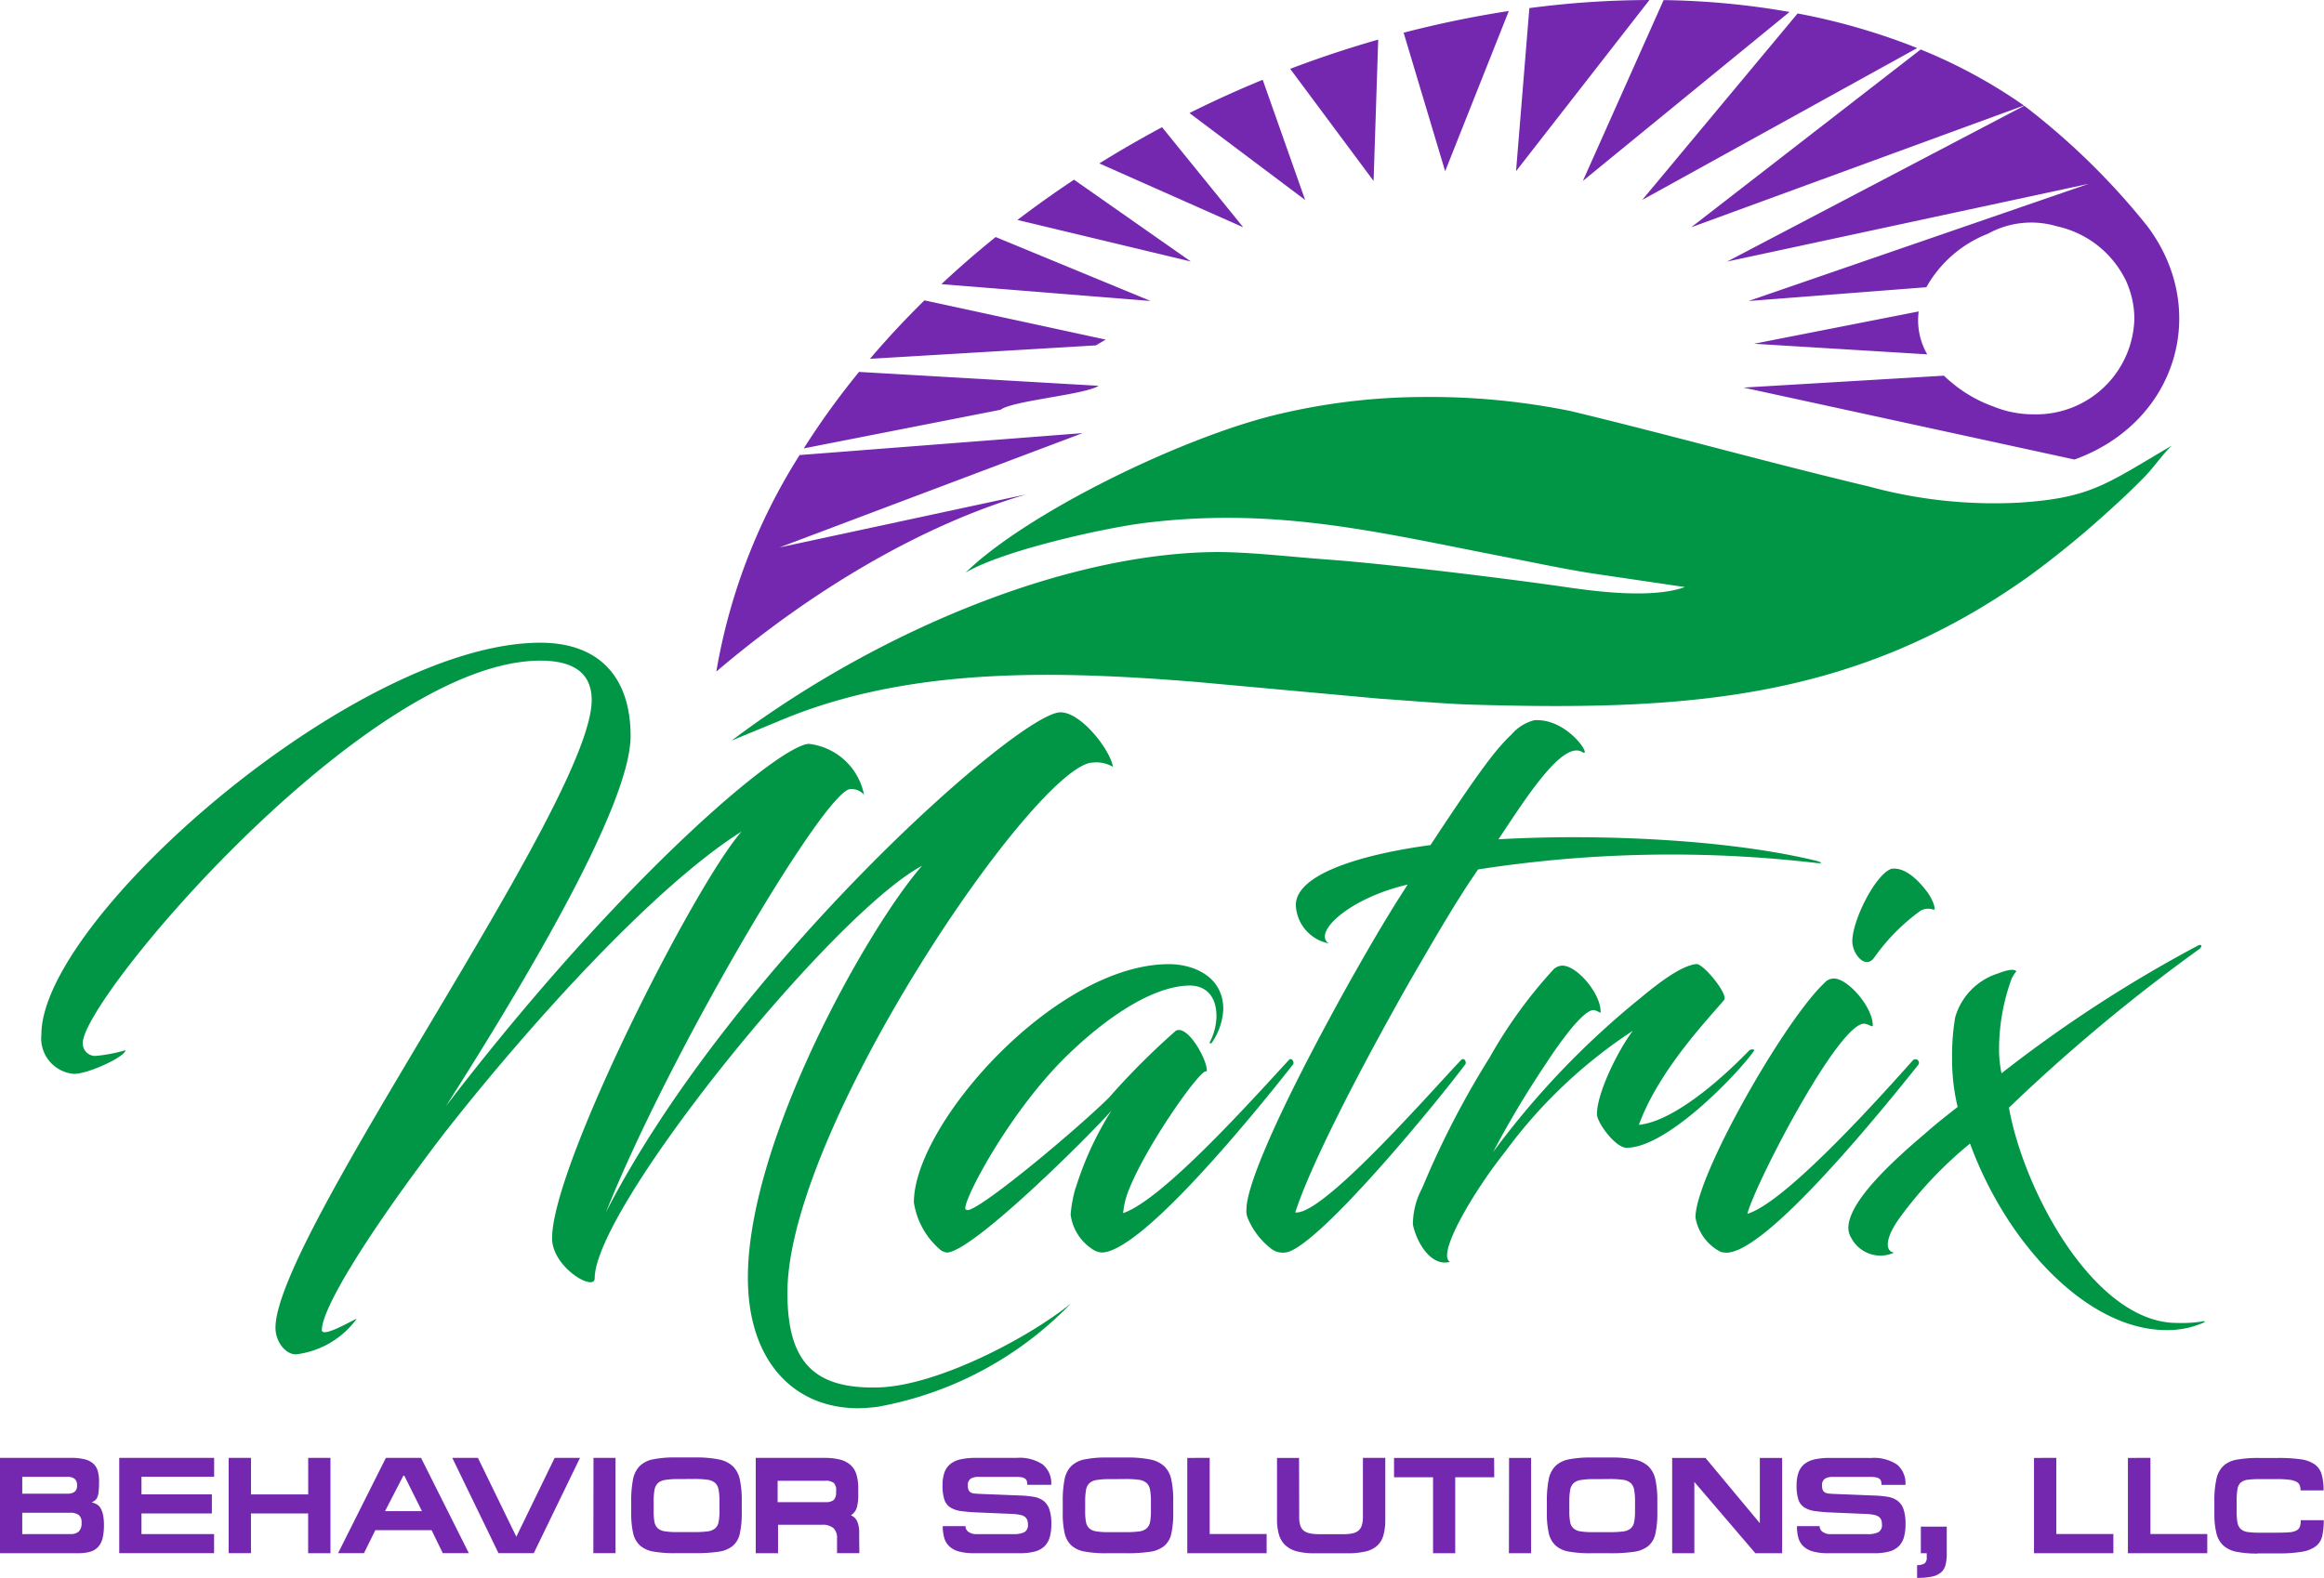
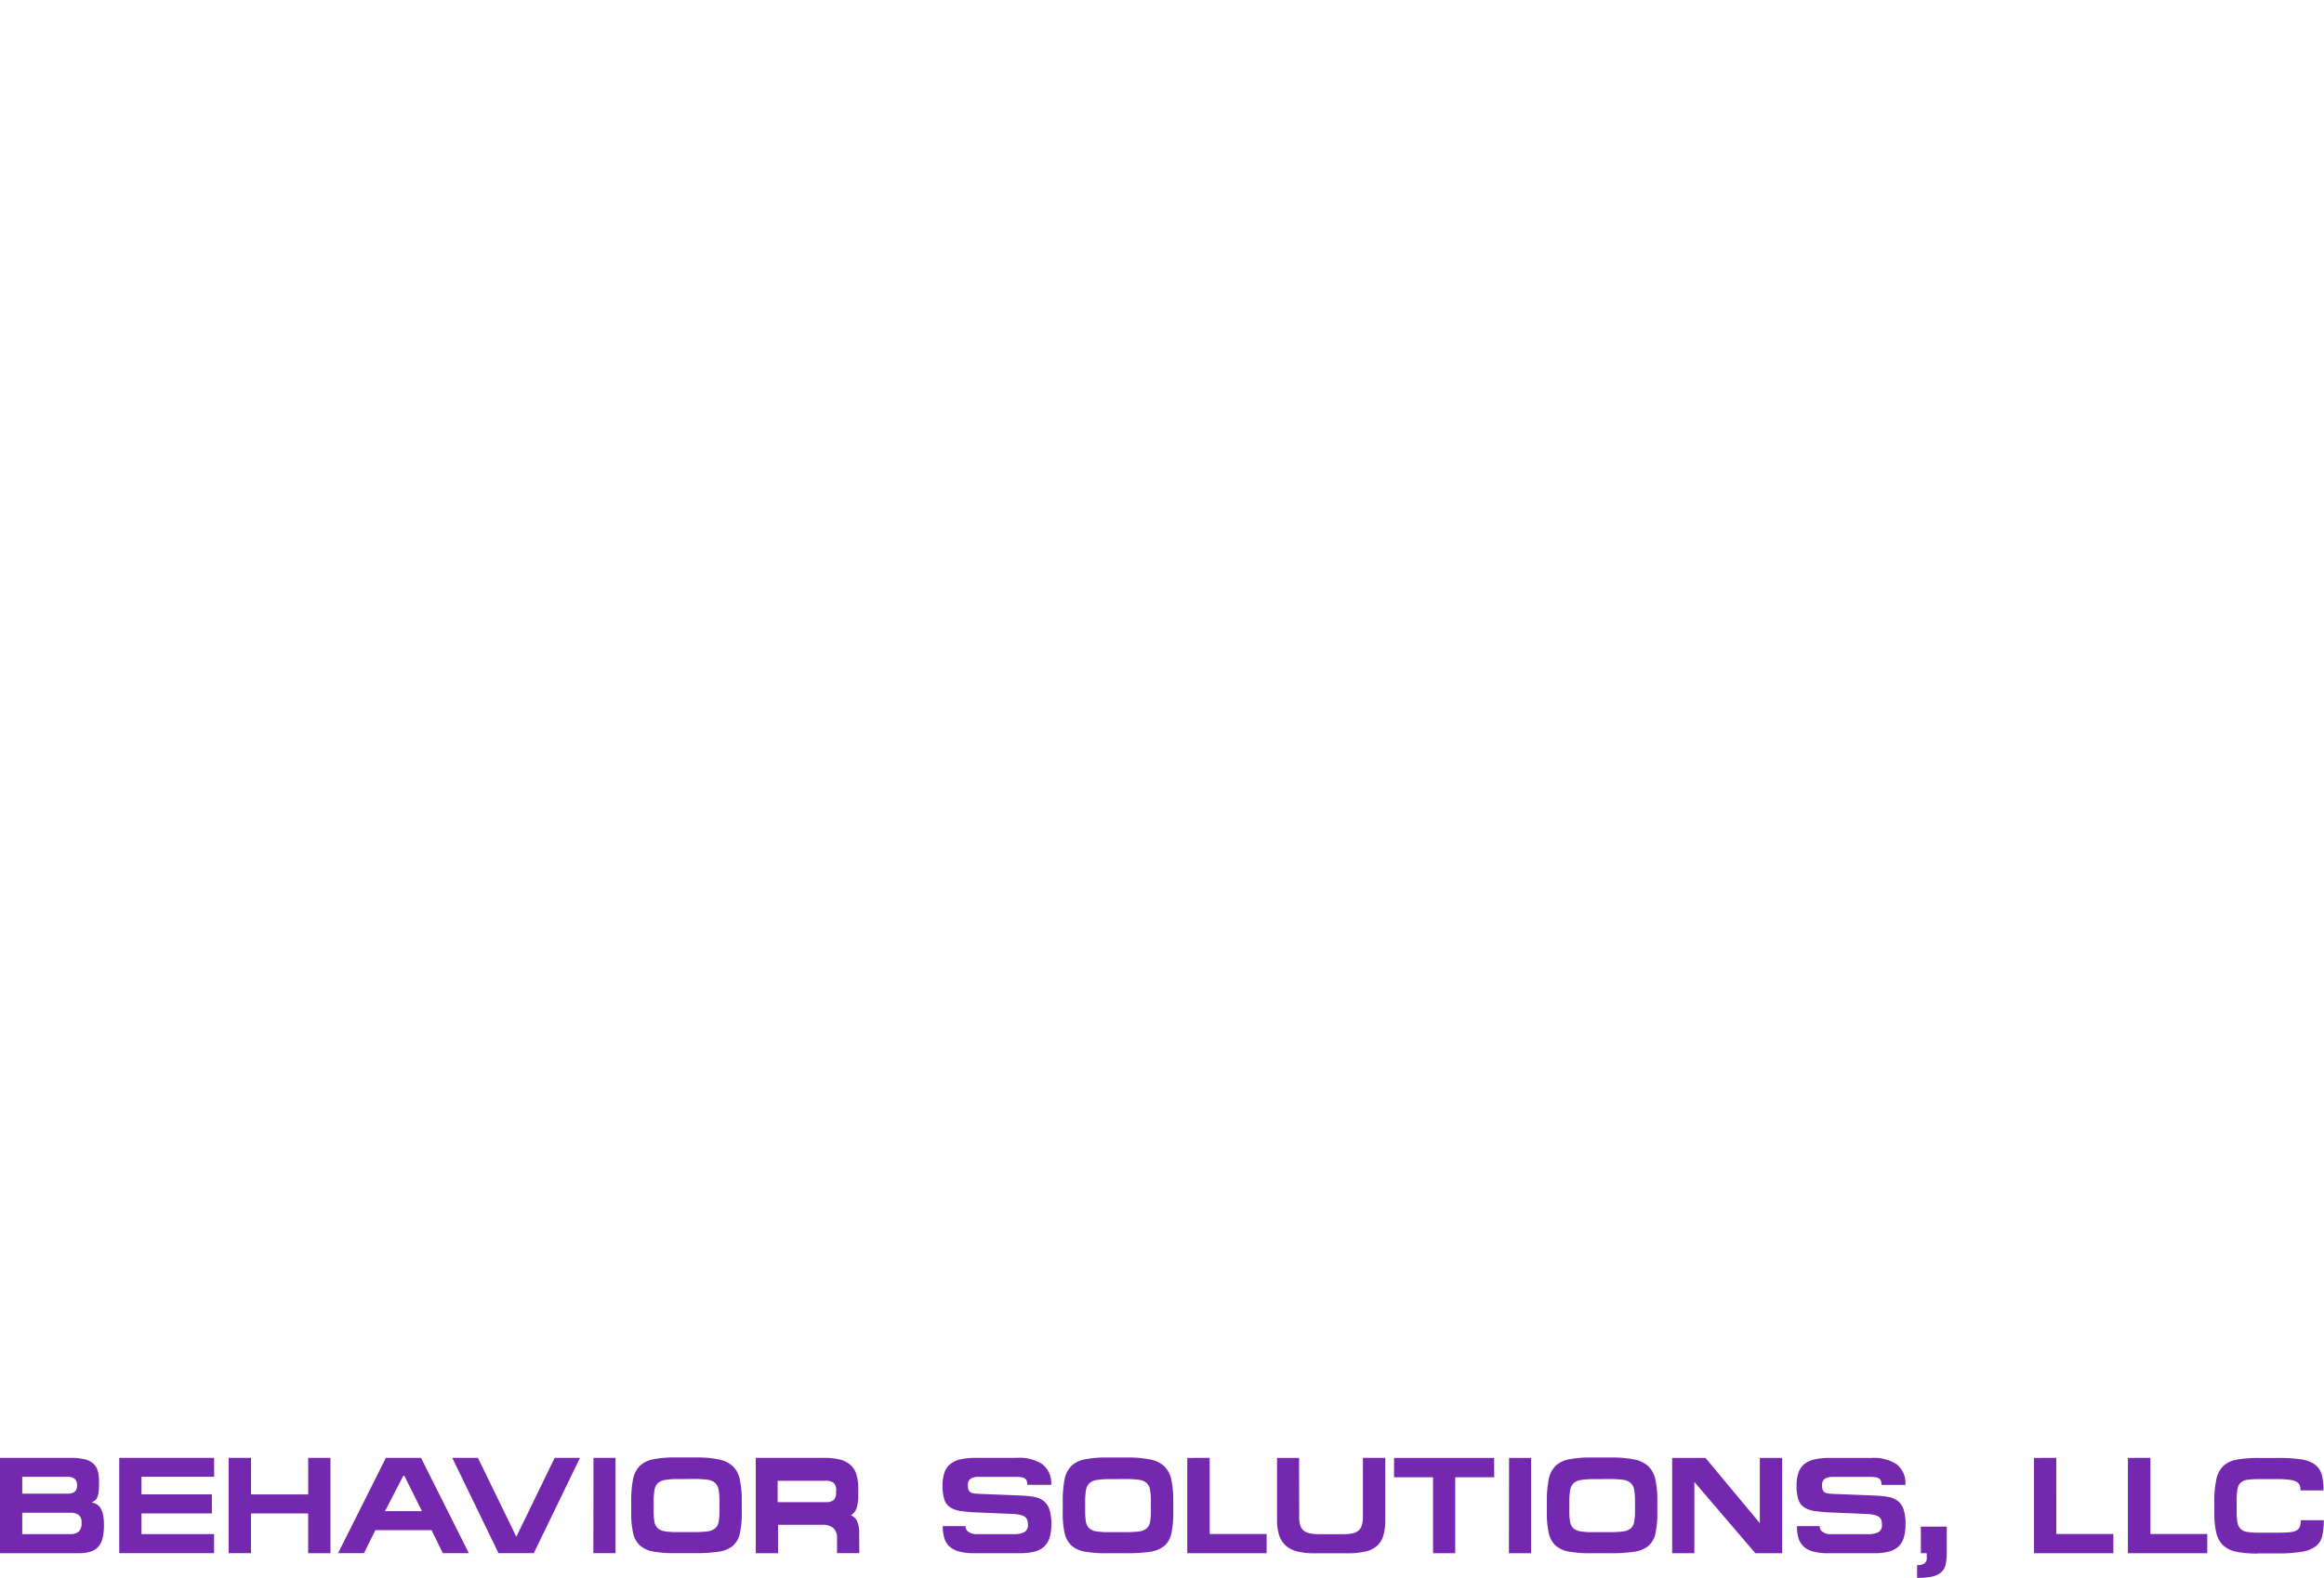
<svg xmlns="http://www.w3.org/2000/svg" width="141.358" height="96" viewBox="0 0 141.358 96">
  <g id="Group_76" data-name="Group 76" transform="translate(0 0)">
-     <path id="Path_1039" data-name="Path 1039" d="M52.174,160.347c-2.855,3.23-11.533,20.341-11.533,24.749,0,1.79,2.592,3.274,2.592,2.444,0-4.321,14.5-22.217,19.91-25.1C59.95,166.065,52.55,179.072,52.55,187.5c0,5.02,2.742,7.944,6.724,7.944a11.1,11.1,0,0,0,1.164-.087A21.637,21.637,0,0,0,72.2,189.068c-2.592,2.1-8.077,4.976-11.645,5.107-4.019.131-5.6-1.571-5.6-5.762,0-10,15.214-32.257,18.6-32.257a2.019,2.019,0,0,1,1.2.262c-.15-1-1.916-3.317-3.193-3.317-2.517,0-19.985,15.5-27.648,30.424,3.907-9.777,13.373-25.753,14.876-25.753a.994.994,0,0,1,.826.349,3.871,3.871,0,0,0-3.343-3.1c-1.69,0-11.27,7.944-22.089,22.043,5-7.857,11.232-18.377,11.232-22.523,0-3.579-1.916-5.674-5.485-5.674-11.232,0-30.353,16.8-30.353,23.833a2.167,2.167,0,0,0,1.991,2.4c.864,0,3.118-1.047,3.118-1.44a9.111,9.111,0,0,1-1.841.349.759.759,0,0,1-.751-.786c0-2.75,17.318-23.265,27.836-23.265,1.39,0,3.118.349,3.118,2.4,0,6.2-19.233,32.606-19.233,38.193,0,.83.6,1.615,1.24,1.615a5.347,5.347,0,0,0,3.681-2.139c.15-.175-2.1,1.222-2.1.655,0-1.222,2.442-5.412,7.4-11.916,5.372-6.853,12.923-15.146,18.144-18.42M72.481,182.04a8.278,8.278,0,0,0-.3,1.615,2.957,2.957,0,0,0,1.24,2.051,1.193,1.193,0,0,0,.639.262c2.254,0,8.377-7.289,11.645-11.436.112-.131-.075-.48-.263-.262-2.329,2.532-7.7,8.512-10.067,9.3a4.977,4.977,0,0,1,.376-1.484c1.127-2.794,4.508-7.551,4.7-7.115.15-.524-1.127-2.924-1.878-2.488a44.339,44.339,0,0,0-4.057,4.06c-1.954,1.921-7.213,6.329-8.452,6.809a.278.278,0,0,1-.263,0c-.338-.219,2.479-5.718,6.048-9.254,2.441-2.4,5.184-4.234,7.363-4.365,1.127-.088,1.841.567,1.841,1.877a3.555,3.555,0,0,1-.413,1.571c-.037.044.038.087.113.044a3.891,3.891,0,0,0,.714-2.051c0-2.052-1.878-2.75-3.306-2.75-6.912,0-15.514,9.734-15.514,14.492a4.713,4.713,0,0,0,1.653,2.924,1.085,1.085,0,0,0,.338.131c1.578,0,8.9-7.333,10.03-8.642a19.665,19.665,0,0,0-2.179,4.714m21.585-20.864c-4.207.567-8.34,1.79-8.189,3.754a2.479,2.479,0,0,0,1.991,2.226c-.977-.655,1.24-2.75,4.808-3.579-1.39,2.139-2.479,4.059-3.494,5.849-4.62,8.293-6.311,12.571-6.311,13.881a1.182,1.182,0,0,0,.113.654,4.609,4.609,0,0,0,1.352,1.746,1.168,1.168,0,0,0,1.2.175c2.254-.96,8.79-8.9,10.631-11.349.113-.131-.038-.48-.263-.262-2.216,2.357-8.452,9.472-10.067,9.254.9-2.793,3.719-8.337,6.987-14.1,1.5-2.575,2.742-4.758,4.132-6.766a76.392,76.392,0,0,1,20.586-.393c.451.044.3-.044,0-.131-5.372-1.31-13.3-1.659-19.346-1.31,1.653-2.488,3.869-5.98,5.071-5.325.714.48-.789-2.052-2.892-1.921a2.713,2.713,0,0,0-1.39.873c-.939.873-1.991,2.27-4.921,6.722M97.7,174.053a53.975,53.975,0,0,0-4.132,7.988A4.687,4.687,0,0,0,93,184.266c.263,1.222,1.164,2.575,2.254,2.27-.826-.437,1.428-4.278,3.343-6.678a30.038,30.038,0,0,1,7.776-7.377c-.977,1.31-2.179,3.841-2.179,5.064,0,.524,1.127,2.052,1.8,2.052,2.592,0,7.1-4.889,7.776-5.936-.038-.087-.263-.044-.3,0-2.329,2.4-4.921,4.365-6.724,4.539,1.24-3.4,4.357-6.591,5.184-7.6.263-.349-1.277-2.226-1.69-2.182-.789.087-1.916.83-3.381,2.052a50.929,50.929,0,0,0-8.978,9.384A57.281,57.281,0,0,1,101,174.62c1.127-1.746,2.442-3.448,3.005-3.4.3.044.413.262.413.087,0-1.091-1.427-2.793-2.329-2.793a.816.816,0,0,0-.526.218,28.817,28.817,0,0,0-3.869,5.325m14.485,11.916c2.329-.218,8.3-7.333,11.57-11.436a.215.215,0,0,0-.338-.262c-2.291,2.575-7.776,8.643-10.067,9.341.451-1.79,5.6-11.742,7.137-11.567.3.044.489.262.489.087,0-1.091-1.5-2.837-2.367-2.837a.727.727,0,0,0-.564.262c-2.4,2.226-7.851,11.742-7.851,14.273a2.9,2.9,0,0,0,1.54,2.1,1.716,1.716,0,0,0,.451.044m9.917-23.352c-.976.349-2.4,3.187-2.367,4.452.038.786.826,1.7,1.352.917a12.156,12.156,0,0,1,2.817-2.837.975.975,0,0,1,.789-.044c.15,0-.075-.655-.413-1.091-.489-.655-1.315-1.528-2.179-1.4m-2.607,21.868a1.153,1.153,0,0,0,.188.611,2,2,0,0,0,2.592.873c-.564-.087-.526-.873.263-2.008a24.24,24.24,0,0,1,4.357-4.627c2.254,6.155,7.175,11.349,11.946,11.349a5.473,5.473,0,0,0,2.216-.436c.226-.087.075-.131-.038-.087a8.456,8.456,0,0,1-1.54.087c-4.959,0-9.279-7.9-10.218-13.095a107.218,107.218,0,0,1,11.57-9.646c.188-.131.188-.349-.075-.218a81.171,81.171,0,0,0-11.946,7.77,7.029,7.029,0,0,1-.15-1.4,12.6,12.6,0,0,1,.751-4.321,2.154,2.154,0,0,1,.3-.48c-.15-.218-.789,0-1.127.131a3.939,3.939,0,0,0-2.592,2.663,13.893,13.893,0,0,0-.188,2.444,12.364,12.364,0,0,0,.338,3.012c-.676.524-1.39,1.091-2.028,1.659-2.893,2.444-4.621,4.408-4.621,5.718" transform="translate(-7.06 -109.762)" fill="#009645" />
-     <path id="Path_1040" data-name="Path 1040" d="M257.015,94.908c-.49.439-1.07,1.289-1.656,1.894-.663.684-1.375,1.354-2.118,2.024a58.742,58.742,0,0,1-4.861,3.987c-10.58,7.559-20.8,8.239-33.941,7.85-1.666-.049-3.743-.238-5.588-.361l-11.13-1.017c-8.464-.688-17.418-.95-25.223,2.291l-3.08,1.271c8.6-6.466,19.9-11.285,29.166-11.465,2.069-.04,4.753.284,7.123.456,3.516.255,10.766,1.138,14.392,1.664,1.93.28,5.3.726,7.3.007l-5.422-.8c-1.707-.252-3.527-.646-5.4-1.01-7.734-1.5-13.942-3.075-21.968-2.1-2.474.3-8.685,1.675-10.957,3.03,3.57-3.491,12.555-7.951,18.445-9.494a38.54,38.54,0,0,1,9.2-1.189,43.186,43.186,0,0,1,9.13.849c6.075,1.461,12.024,3.135,18.182,4.6a28.931,28.931,0,0,0,9.12.979c4.367-.286,5.271-1.117,9.286-3.471" transform="translate(-124.915 -67.791)" fill="#009645" fill-rule="evenodd" />
-     <path id="Path_1041" data-name="Path 1041" d="M178.487,27.1l-7.554.586a35.714,35.714,0,0,0-5.066,13.173c5.923-5.04,12.576-8.934,18.835-10.777l-14.995,3.224,18.44-6.955-9.66.749M239,18.948l-10.016,1.966,10.537.645A4.142,4.142,0,0,1,239,18.948m6.423-12.515-18.072,9.479,21.984-4.727-20.687,7.129,10.819-.839a7.358,7.358,0,0,1,3.753-3.258,5.447,5.447,0,0,1,4.2-.446,6.09,6.09,0,0,1,4.077,3.091,3.392,3.392,0,0,1,.243.535,5.513,5.513,0,0,1,.379,2.011,5.974,5.974,0,0,1-6.136,5.8,6.42,6.42,0,0,1-2.45-.481,8.232,8.232,0,0,1-2.472-1.407q-.283-.228-.525-.464l-12.191.725,20.132,4.377c6.232-2.25,8.269-9.109,4.423-14.21a43.038,43.038,0,0,0-7.478-7.314m-6.3-3.425-13.959,10.82,20.24-7.41a31.724,31.724,0,0,0-6.281-3.409M231.636.818l-9.452,11.347L238.91,2.923A39.243,39.243,0,0,0,231.636.818M223.485.006l-4.91,11L231.145.727a47.742,47.742,0,0,0-7.66-.722m-8.165.485-.81,9.924L222.622,0a56.429,56.429,0,0,0-7.3.492m-7.649,1.5,2.525,8.426L214.07.669q-1.67.255-3.372.611-1.525.319-3.025.709m-6.9,2.2,5.072,6.82.281-8.6q-2.728.779-5.354,1.779m-6.131,2.687,7.04,5.289L199.1,4.853q-2.275.935-4.452,2.023m-5.481,3.067,8.75,3.885-4.939-6.089q-1.954,1.045-3.811,2.2m-4.985,3.442,10.547,2.528-7.105-4.977q-1.774,1.177-3.441,2.449m-4.625,3.906,12.724,1.024-9.425-3.89q-1.719,1.386-3.3,2.865m-4.343,4.544,13.74-.817q.3-.178.6-.351l-11.029-2.389q-1.758,1.728-3.314,3.558m-4.025,5.449,11.971-2.35c.715-.556,5.187-.923,5.959-1.458l-14.569-.845a47.574,47.574,0,0,0-3.361,4.653" transform="translate(-122.296 0.001)" fill="#7328AF" fill-rule="evenodd" />
    <path id="Path_1042" data-name="Path 1042" d="M4.307,337.6H0v5.8H4.762a2.508,2.508,0,0,0,.735-.092,1.038,1.038,0,0,0,.48-.3,1.226,1.226,0,0,0,.264-.527,3.285,3.285,0,0,0,.081-.79,2.95,2.95,0,0,0-.057-.635,1.3,1.3,0,0,0-.154-.406.647.647,0,0,0-.236-.23,1.081,1.081,0,0,0-.3-.109,1.112,1.112,0,0,0,.207-.125.5.5,0,0,0,.142-.2A1.216,1.216,0,0,0,6,339.645a5.646,5.646,0,0,0,.025-.6,2.306,2.306,0,0,0-.081-.656.941.941,0,0,0-.28-.447,1.253,1.253,0,0,0-.532-.259,3.477,3.477,0,0,0-.829-.084m-2.95,2.182v-1.028H4.1a.7.7,0,0,1,.435.117.48.48,0,0,1,.15.4.458.458,0,0,1-.154.4.721.721,0,0,1-.422.109Zm0,2.458v-1.3h2.9a.924.924,0,0,1,.524.125.55.55,0,0,1,.183.485.69.69,0,0,1-.17.535.714.714,0,0,1-.488.151Zm5.9-4.64v5.8h5.769v-1.162H8.605v-1.254h4.282v-1.162H8.605v-1.07h4.42V337.6Zm6.655,0v5.8h1.357v-2.416h3.478V343.4H20.1v-5.8H18.746v2.224H15.268V337.6Zm9.564,0-2.909,5.8h1.576l.691-1.4h3.421l.682,1.4h1.585l-2.909-5.8Zm1.121,1.087,1.073,2.157H23.419l1.114-2.157Zm4.477-1.087h-1.56l2.812,5.8h2.145l2.812-5.8H33.738l-2.332,4.8Zm7.021,5.8h1.349v-5.8H36.1Zm6.119-4.515a5.758,5.758,0,0,1,.817.046.879.879,0,0,1,.467.192.725.725,0,0,1,.215.414,3.739,3.739,0,0,1,.053.7v.6a3.354,3.354,0,0,1-.053.669.671.671,0,0,1-.215.389.894.894,0,0,1-.463.18,6.032,6.032,0,0,1-.8.042H41.165a4.3,4.3,0,0,1-.739-.05.815.815,0,0,1-.423-.188.692.692,0,0,1-.195-.38,3.332,3.332,0,0,1-.049-.635v-.6a4.057,4.057,0,0,1,.049-.7.769.769,0,0,1,.2-.418.818.818,0,0,1,.439-.2,4.319,4.319,0,0,1,.768-.054Zm.049,4.515a9.516,9.516,0,0,0,1.434-.088,1.772,1.772,0,0,0,.873-.351,1.35,1.35,0,0,0,.434-.752,5.7,5.7,0,0,0,.118-1.292v-.7a5.944,5.944,0,0,0-.118-1.3,1.566,1.566,0,0,0-.43-.811,1.761,1.761,0,0,0-.866-.414,7.076,7.076,0,0,0-1.422-.117H41.092a6.7,6.7,0,0,0-1.357.113,1.612,1.612,0,0,0-.825.41,1.588,1.588,0,0,0-.407.815,6.623,6.623,0,0,0-.109,1.329v.7a5.425,5.425,0,0,0,.114,1.229,1.462,1.462,0,0,0,.41.753,1.623,1.623,0,0,0,.817.376,7.262,7.262,0,0,0,1.332.1Zm10-1.2a1.668,1.668,0,0,0-.134-.765.709.709,0,0,0-.37-.339.84.84,0,0,0,.358-.46,2.685,2.685,0,0,0,.09-.777v-.4a2.837,2.837,0,0,0-.114-.857,1.263,1.263,0,0,0-.366-.577,1.535,1.535,0,0,0-.642-.322,3.8,3.8,0,0,0-.934-.1H45.968v5.8h1.357v-1.731H49.99a1.02,1.02,0,0,1,.7.2.8.8,0,0,1,.223.627v.9h1.357Zm-1.406-2.491a.6.6,0,0,1-.142.456.745.745,0,0,1-.5.13H47.3v-1.3h2.885a.81.81,0,0,1,.528.13.614.614,0,0,1,.146.473Zm8.508-2.107a4.268,4.268,0,0,0-.93.088,1.5,1.5,0,0,0-.629.288,1.161,1.161,0,0,0-.358.522,2.358,2.358,0,0,0-.113.782,2.683,2.683,0,0,0,.11.857.9.9,0,0,0,.362.476,1.612,1.612,0,0,0,.646.222,9.618,9.618,0,0,0,.971.083l2.162.092a2.99,2.99,0,0,1,.475.058.718.718,0,0,1,.284.121.422.422,0,0,1,.142.192.811.811,0,0,1,.041.272.482.482,0,0,1-.219.468,1.472,1.472,0,0,1-.666.117H59.384a.789.789,0,0,1-.471-.134.412.412,0,0,1-.187-.351H57.344a2.517,2.517,0,0,0,.094.727,1.122,1.122,0,0,0,.317.514,1.407,1.407,0,0,0,.589.305,3.465,3.465,0,0,0,.9.1h2.8a3.431,3.431,0,0,0,.894-.1,1.332,1.332,0,0,0,.589-.318,1.231,1.231,0,0,0,.321-.547,2.842,2.842,0,0,0,.1-.8,2.743,2.743,0,0,0-.122-.911,1.085,1.085,0,0,0-.362-.514,1.381,1.381,0,0,0-.6-.242,6.285,6.285,0,0,0-.841-.079l-2.494-.1c-.1-.006-.187-.013-.268-.021a.553.553,0,0,1-.207-.059.318.318,0,0,1-.134-.142.608.608,0,0,1-.049-.272.459.459,0,0,1,.187-.439.954.954,0,0,1,.471-.1h2.267a1.957,1.957,0,0,1,.345.025.5.5,0,0,1,.211.084.293.293,0,0,1,.106.15.766.766,0,0,1,.029.226h1.454A1.475,1.475,0,0,0,63.422,338a2.54,2.54,0,0,0-1.576-.4Zm9.093,1.287a5.747,5.747,0,0,1,.816.046.878.878,0,0,1,.467.192.725.725,0,0,1,.215.414,3.742,3.742,0,0,1,.053.7v.6a3.357,3.357,0,0,1-.053.669.672.672,0,0,1-.215.389.893.893,0,0,1-.463.18,6.035,6.035,0,0,1-.8.042H67.412a4.3,4.3,0,0,1-.739-.05.814.814,0,0,1-.423-.188.692.692,0,0,1-.195-.38,3.332,3.332,0,0,1-.049-.635v-.6a4.058,4.058,0,0,1,.049-.7.767.767,0,0,1,.2-.418.817.817,0,0,1,.439-.2,4.319,4.319,0,0,1,.768-.054Zm.049,4.515a9.512,9.512,0,0,0,1.434-.088,1.771,1.771,0,0,0,.873-.351,1.35,1.35,0,0,0,.435-.752,5.7,5.7,0,0,0,.118-1.292v-.7a5.944,5.944,0,0,0-.118-1.3,1.57,1.57,0,0,0-.43-.811,1.762,1.762,0,0,0-.866-.414,7.078,7.078,0,0,0-1.422-.117H67.339a6.7,6.7,0,0,0-1.357.113,1.614,1.614,0,0,0-.825.41,1.588,1.588,0,0,0-.406.815,6.623,6.623,0,0,0-.109,1.329v.7a5.442,5.442,0,0,0,.113,1.229,1.463,1.463,0,0,0,.411.753,1.623,1.623,0,0,0,.817.376,7.26,7.26,0,0,0,1.332.1Zm3.713-5.8v5.8h4.827v-1.171H73.58V337.6Zm6.8,0H77.675v3.737a3.218,3.218,0,0,0,.122.945,1.418,1.418,0,0,0,.4.644,1.655,1.655,0,0,0,.707.364,4.224,4.224,0,0,0,1.057.113h2a4.662,4.662,0,0,0,1.093-.109,1.607,1.607,0,0,0,.711-.351,1.331,1.331,0,0,0,.382-.635,3.533,3.533,0,0,0,.114-.97V337.6H82.9V341.2a1.65,1.65,0,0,1-.065.5.707.707,0,0,1-.2.322.815.815,0,0,1-.366.171,2.616,2.616,0,0,1-.553.05H80.251a2.83,2.83,0,0,1-.577-.05.872.872,0,0,1-.377-.167.662.662,0,0,1-.208-.318,1.65,1.65,0,0,1-.065-.5Zm11.864,0H84.793v1.179h2.373V343.4h1.349V338.78h2.373Zm.9,5.8h1.349v-5.8H91.79Zm6.119-4.515a5.751,5.751,0,0,1,.817.046.88.88,0,0,1,.467.192.727.727,0,0,1,.215.414,3.745,3.745,0,0,1,.053.7v.6a3.36,3.36,0,0,1-.053.669.673.673,0,0,1-.215.389.894.894,0,0,1-.463.18,6.027,6.027,0,0,1-.8.042H96.86a4.3,4.3,0,0,1-.739-.05.813.813,0,0,1-.422-.188.692.692,0,0,1-.195-.38,3.332,3.332,0,0,1-.049-.635v-.6a4.058,4.058,0,0,1,.049-.7.768.768,0,0,1,.2-.418.817.817,0,0,1,.439-.2,4.317,4.317,0,0,1,.768-.054Zm.049,4.515a9.514,9.514,0,0,0,1.434-.088,1.771,1.771,0,0,0,.873-.351,1.351,1.351,0,0,0,.435-.752,5.711,5.711,0,0,0,.118-1.292v-.7a5.96,5.96,0,0,0-.118-1.3,1.568,1.568,0,0,0-.431-.811,1.762,1.762,0,0,0-.866-.414,7.075,7.075,0,0,0-1.422-.117H96.787a6.7,6.7,0,0,0-1.357.113,1.613,1.613,0,0,0-.825.41,1.586,1.586,0,0,0-.406.815,6.622,6.622,0,0,0-.11,1.329v.7a5.441,5.441,0,0,0,.114,1.229,1.461,1.461,0,0,0,.41.753,1.623,1.623,0,0,0,.817.376,7.265,7.265,0,0,0,1.333.1Zm3.762-5.8v5.8h1.349v-4.339l3.713,4.339H108.4v-5.8h-1.357v3.971l-3.307-3.971Zm9.6,0a4.266,4.266,0,0,0-.93.088,1.5,1.5,0,0,0-.63.288,1.165,1.165,0,0,0-.358.522,2.364,2.364,0,0,0-.114.782,2.675,2.675,0,0,0,.11.857.9.9,0,0,0,.361.476,1.613,1.613,0,0,0,.646.222,9.612,9.612,0,0,0,.971.083l2.162.092a2.991,2.991,0,0,1,.475.058.715.715,0,0,1,.284.121.422.422,0,0,1,.143.192.805.805,0,0,1,.04.272.481.481,0,0,1-.219.468,1.471,1.471,0,0,1-.666.117H111.34a.789.789,0,0,1-.471-.134.413.413,0,0,1-.187-.351H109.3a2.526,2.526,0,0,0,.093.727,1.124,1.124,0,0,0,.317.514,1.409,1.409,0,0,0,.589.305,3.47,3.47,0,0,0,.9.1H114a3.427,3.427,0,0,0,.894-.1,1.329,1.329,0,0,0,.589-.318,1.233,1.233,0,0,0,.321-.547,2.843,2.843,0,0,0,.1-.8,2.743,2.743,0,0,0-.122-.911,1.087,1.087,0,0,0-.361-.514,1.382,1.382,0,0,0-.6-.242,6.285,6.285,0,0,0-.841-.079l-2.494-.1c-.1-.006-.187-.013-.268-.021a.556.556,0,0,1-.207-.059.32.32,0,0,1-.134-.142.612.612,0,0,1-.049-.272.459.459,0,0,1,.187-.439.956.956,0,0,1,.472-.1h2.267a1.961,1.961,0,0,1,.345.025.5.5,0,0,1,.211.084.292.292,0,0,1,.106.15.775.775,0,0,1,.028.226h1.454a1.474,1.474,0,0,0-.512-1.237,2.54,2.54,0,0,0-1.576-.4Zm5.526,4.18V343.4h.358v.259a.421.421,0,0,1-.134.364.8.8,0,0,1-.451.1v.778a4.234,4.234,0,0,0,.91-.079,1.231,1.231,0,0,0,.548-.255.891.891,0,0,0,.272-.46,2.862,2.862,0,0,0,.073-.7v-1.622Zm6.883-4.18v5.8h4.827v-1.171h-3.47V337.6Zm5.712,0v5.8h4.827v-1.171H130.8V337.6Zm7.89,5.81h1.235a8.45,8.45,0,0,0,1.454-.1,1.915,1.915,0,0,0,.849-.334,1.094,1.094,0,0,0,.39-.623,4.2,4.2,0,0,0,.094-.965h-1.4a1.217,1.217,0,0,1-.053.393.42.42,0,0,1-.207.234,1.146,1.146,0,0,1-.435.109q-.281.025-.727.025h-1.105a4.788,4.788,0,0,1-.707-.042.759.759,0,0,1-.414-.18.7.7,0,0,1-.2-.389,3.705,3.705,0,0,1-.049-.677v-.635a4.247,4.247,0,0,1,.049-.727.681.681,0,0,1,.2-.4.8.8,0,0,1,.431-.172,5.781,5.781,0,0,1,.735-.038h1.04a5.5,5.5,0,0,1,.764.042,1.2,1.2,0,0,1,.431.129.416.416,0,0,1,.191.218.911.911,0,0,1,.044.3h1.4a3.358,3.358,0,0,0-.122-.995,1.131,1.131,0,0,0-.431-.6,1.957,1.957,0,0,0-.845-.3,9.587,9.587,0,0,0-1.365-.08h-1.2a7.287,7.287,0,0,0-1.3.1,1.618,1.618,0,0,0-.821.376,1.548,1.548,0,0,0-.431.8,6.024,6.024,0,0,0-.126,1.371v.736a4.874,4.874,0,0,0,.122,1.191,1.506,1.506,0,0,0,.418.748,1.666,1.666,0,0,0,.8.385,6.317,6.317,0,0,0,1.288.109" transform="translate(0 -248.899)" fill="#7328AF" />
  </g>
</svg>